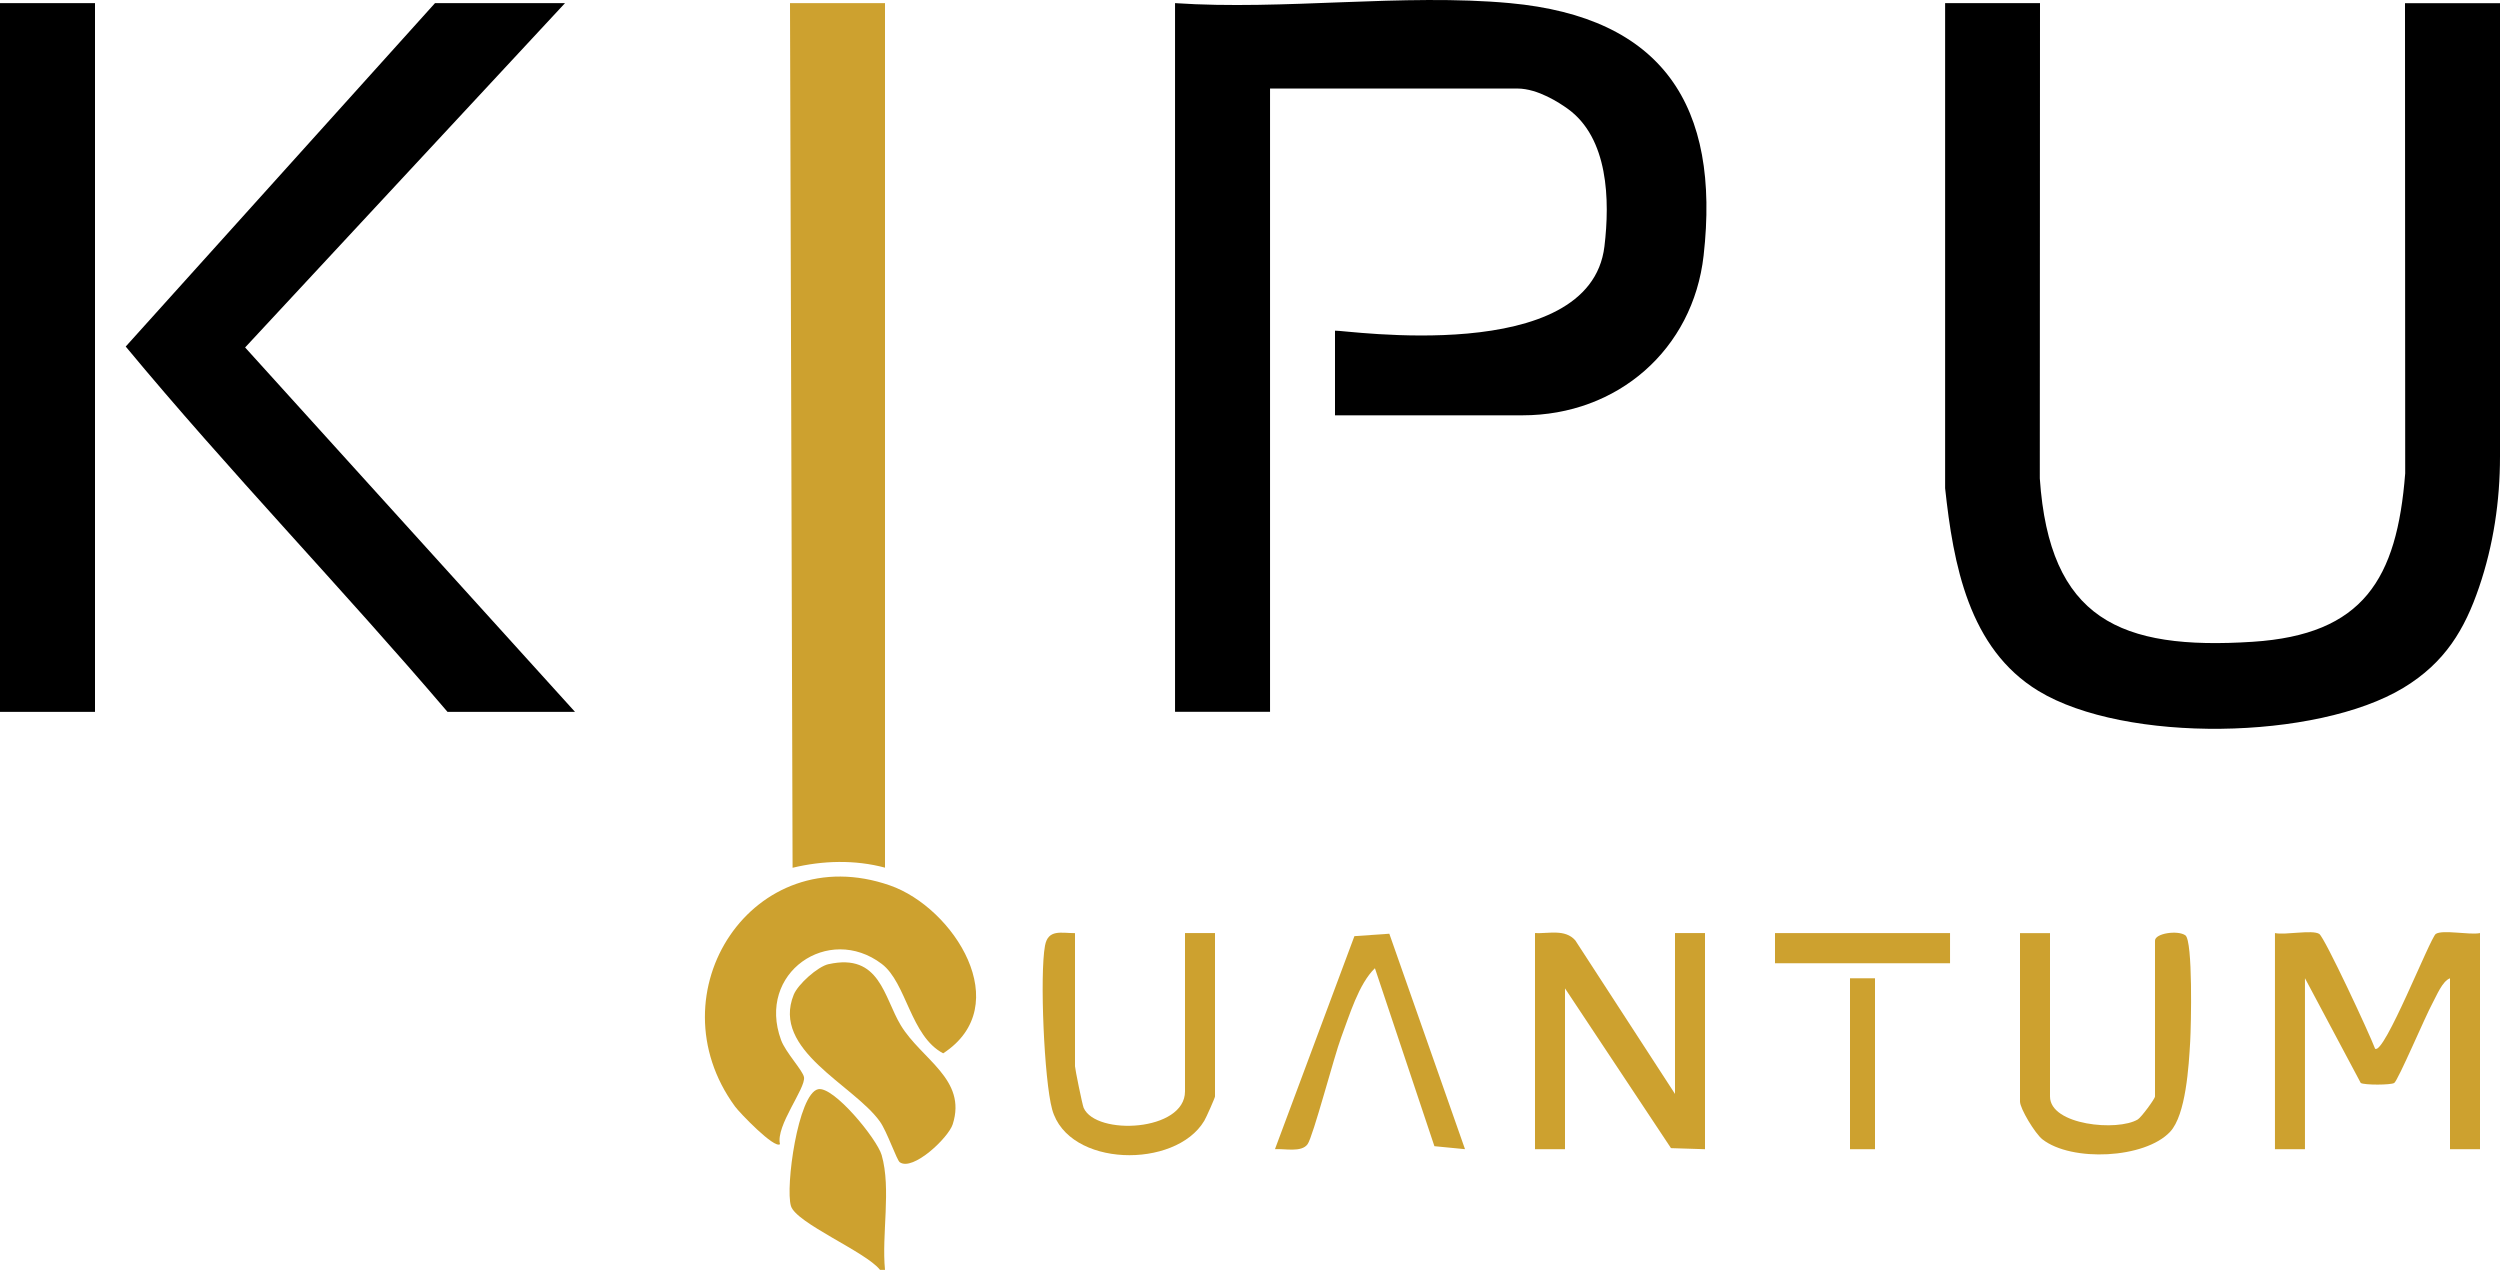
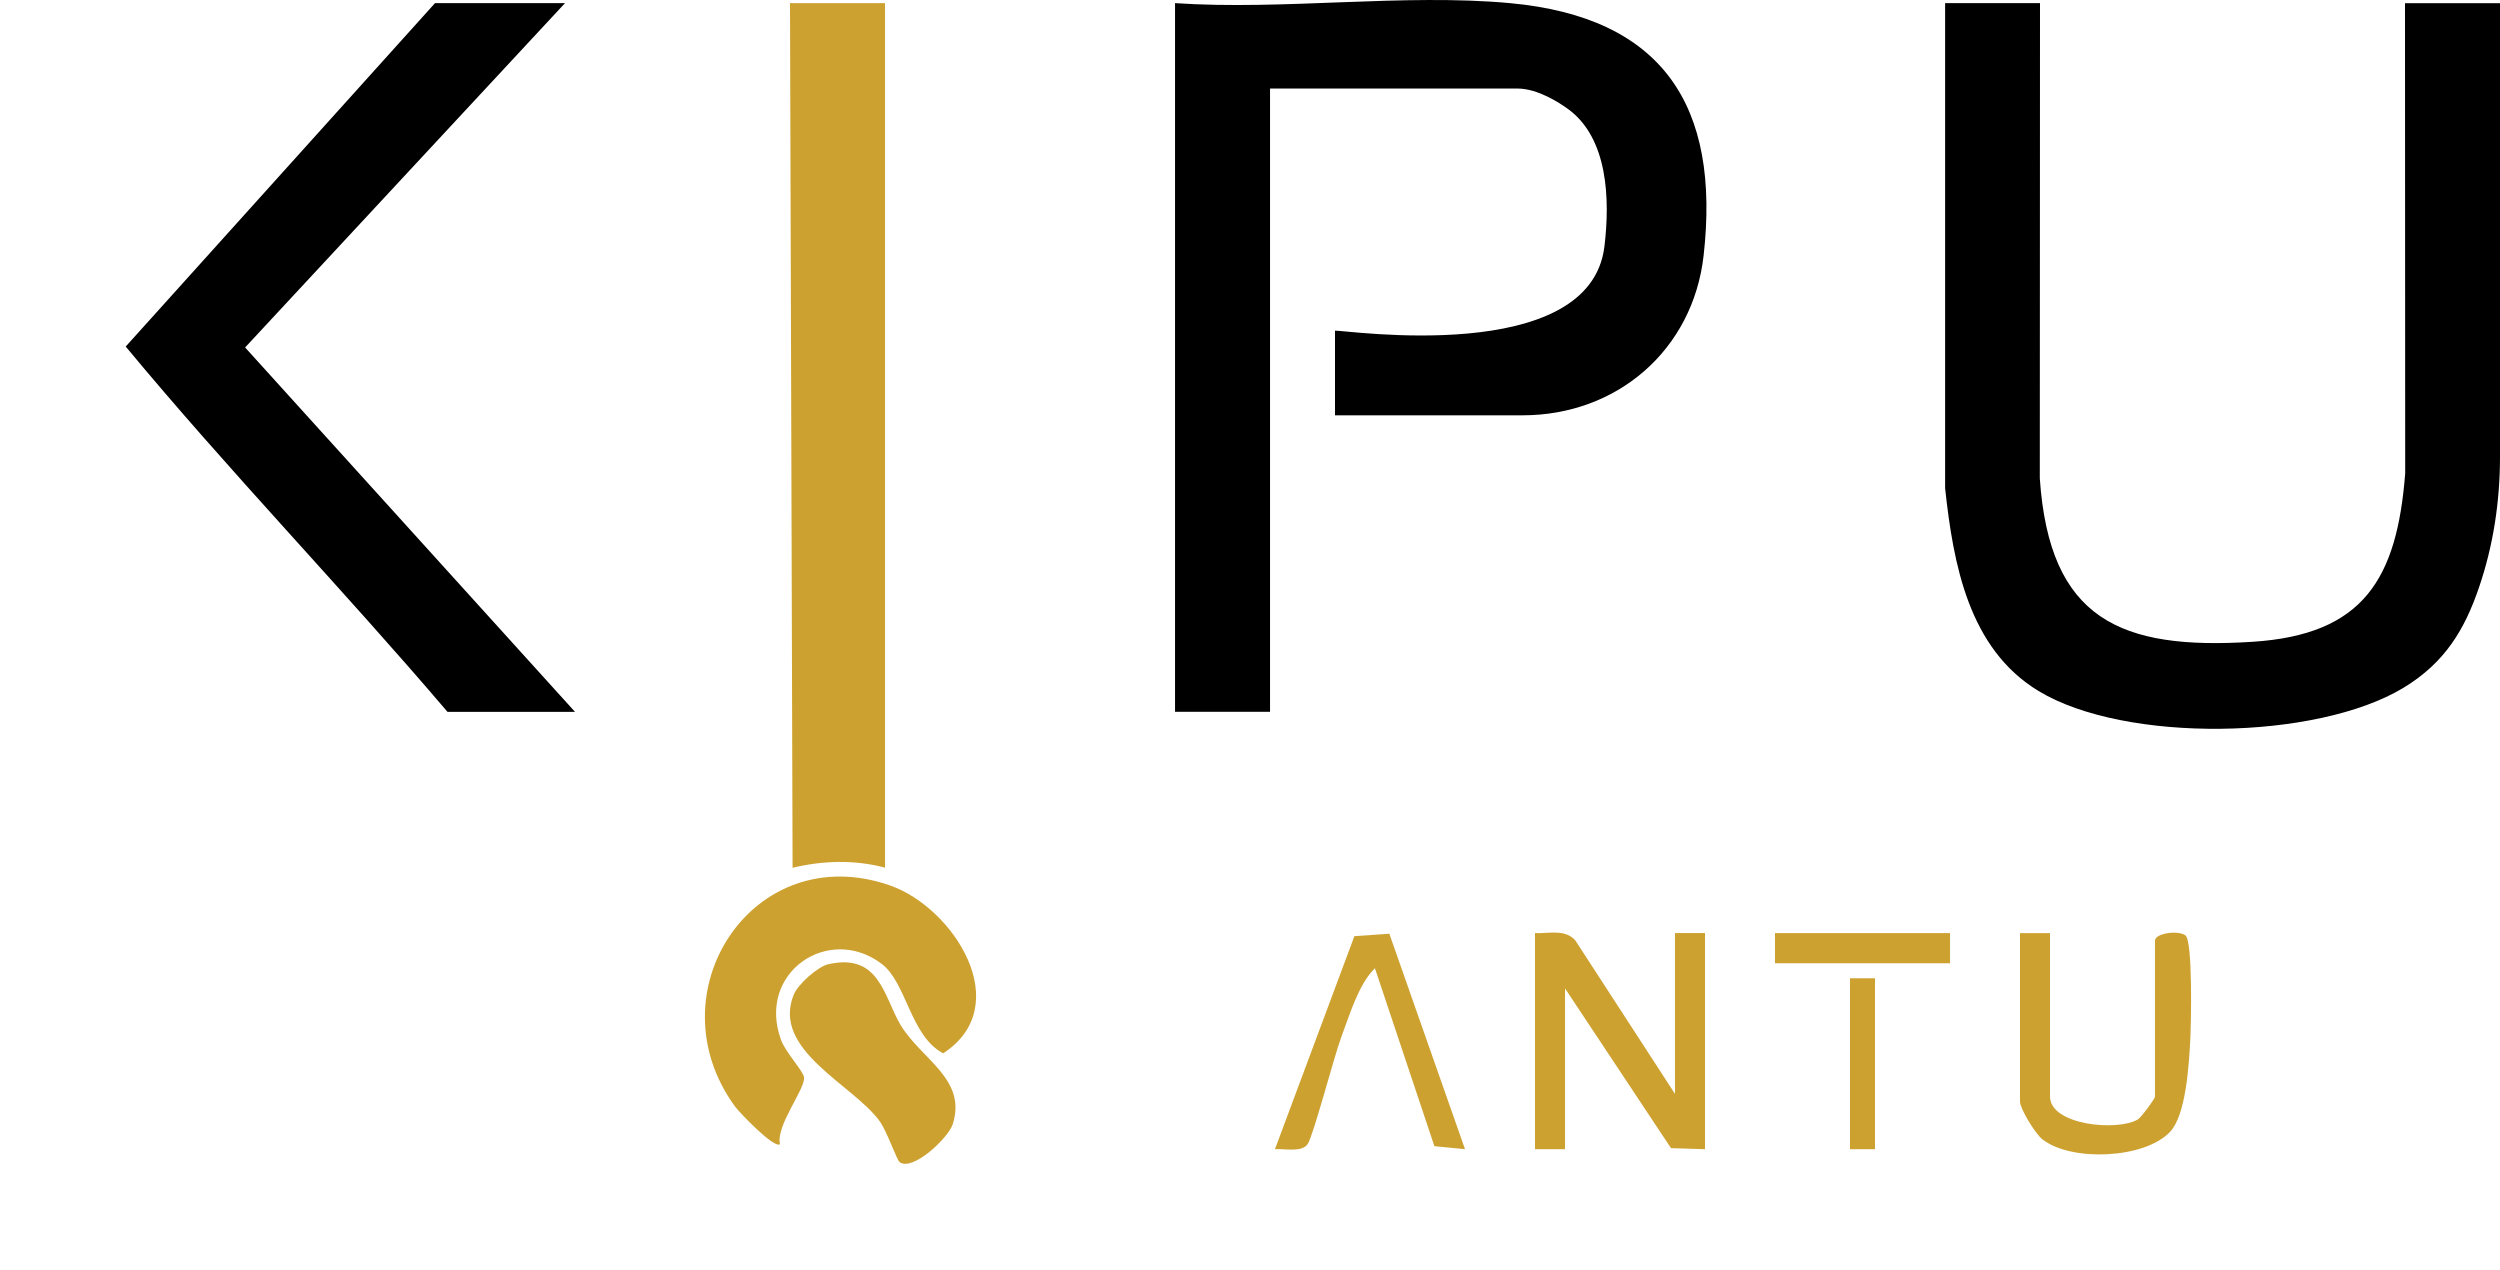
<svg xmlns="http://www.w3.org/2000/svg" width="63" height="32" viewBox="0 0 63 32" fill="none">
  <g clip-path="url(#clip0_807_3171)">
    <path d="M51.408 0.079L51.403 12.055C51.645 15.606 53.428 16.389 56.769 16.173C59.555 15.992 60.403 14.598 60.611 11.929L60.606 0.08H63V11.506C63 12.625 62.834 13.74 62.473 14.797C62.113 15.855 61.619 16.696 60.568 17.332C58.38 18.657 53.55 18.736 51.369 17.412C49.61 16.344 49.223 14.216 49.017 12.303V0.079H51.409H51.408Z" fill="black" />
    <path d="M38.052 0.079C41.896 0.434 43.358 2.659 42.931 6.441C42.664 8.808 40.762 10.466 38.367 10.466H33.642V8.333C33.858 8.31 40.068 9.257 40.432 6.208C40.571 5.048 40.534 3.476 39.502 2.738C39.303 2.596 38.761 2.234 38.242 2.231H32.005V17.938H29.611V0.079C32.332 0.264 35.372 -0.169 38.053 0.079H38.052Z" fill="black" />
    <path d="M14.238 0.079L6.177 8.756L14.49 17.939H11.277C8.626 14.828 5.769 11.87 3.168 8.733L10.962 0.079H14.238Z" fill="black" />
    <path d="M22.302 0.079V21.865C21.541 21.661 20.73 21.685 19.973 21.868L19.908 0.079H22.302Z" fill="#CDA12F" />
-     <path d="M2.394 0.079H0V17.939H2.394V0.079Z" fill="black" />
-     <path d="M22.302 32H22.176C21.822 31.547 20.063 30.824 19.932 30.392C19.787 29.914 20.111 27.567 20.614 27.449C21.001 27.357 22.101 28.701 22.218 29.109C22.462 29.959 22.214 31.109 22.302 32Z" fill="#CDA12F" />
    <path d="M19.655 28.833C19.516 28.956 18.639 28.043 18.522 27.883C16.428 25.017 18.979 21.112 22.425 22.312C24.036 22.872 25.611 25.342 23.768 26.544C22.942 26.109 22.846 24.766 22.221 24.291C20.882 23.275 19.06 24.514 19.683 26.209C19.798 26.522 20.232 26.977 20.261 27.145C20.308 27.425 19.542 28.373 19.656 28.833H19.655Z" fill="#CDA12F" />
-     <path d="M57.33 23.514C57.596 23.568 58.269 23.424 58.444 23.534C58.58 23.619 59.712 26.051 59.852 26.427C60.08 26.599 61.244 23.622 61.383 23.534C61.559 23.422 62.229 23.567 62.496 23.514V28.96H61.74V24.653C61.546 24.723 61.4 25.097 61.297 25.284C61.128 25.59 60.429 27.233 60.334 27.291C60.247 27.345 59.581 27.346 59.491 27.291L58.085 24.651V28.959H57.329V23.512L57.33 23.514Z" fill="#CDA12F" />
    <path d="M42.21 27.567V23.514H42.966V28.96L42.109 28.933L39.438 24.907V28.96H38.682V23.514C39.029 23.53 39.441 23.406 39.697 23.697L42.21 27.567Z" fill="#CDA12F" />
    <path d="M20.881 24.297C22.174 24.01 22.271 25.128 22.699 25.836C23.222 26.7 24.374 27.196 24.008 28.333C23.9 28.671 23.004 29.523 22.674 29.288C22.598 29.234 22.353 28.513 22.174 28.263C21.51 27.333 19.431 26.466 20.003 25.064C20.109 24.805 20.604 24.358 20.88 24.296L20.881 24.297Z" fill="#CDA12F" />
    <path d="M51.66 23.514V27.631C51.66 28.357 53.368 28.516 53.874 28.209C53.96 28.157 54.306 27.688 54.306 27.631V23.704C54.306 23.519 54.88 23.435 55.071 23.57C55.263 23.704 55.216 25.846 55.193 26.244C55.158 26.858 55.086 28.094 54.687 28.521C54.05 29.201 52.202 29.285 51.469 28.711C51.286 28.568 50.904 27.938 50.904 27.759V23.515H51.66V23.514Z" fill="#CDA12F" />
-     <path d="M27.09 23.514V26.87C27.09 26.932 27.274 27.837 27.308 27.918C27.621 28.626 29.862 28.514 29.862 27.503V23.514H30.618V27.631C30.618 27.663 30.398 28.161 30.347 28.245C29.62 29.464 26.919 29.421 26.514 27.957C26.312 27.222 26.199 24.56 26.334 23.831C26.412 23.407 26.745 23.516 27.09 23.515V23.514Z" fill="#CDA12F" />
    <path d="M35.011 23.53L36.918 28.959L36.147 28.884L34.648 24.399C34.238 24.796 34.009 25.581 33.798 26.141C33.622 26.61 33.088 28.65 32.95 28.835C32.794 29.048 32.375 28.942 32.129 28.959L34.131 23.591L35.009 23.53H35.011Z" fill="#CDA12F" />
    <path d="M49.141 23.514H44.73V24.274H49.141V23.514Z" fill="#CDA12F" />
    <path d="M47.25 24.653H46.62V28.96H47.25V24.653Z" fill="#CDA12F" />
  </g>
  <defs>
    <clipPath id="clip0_807_3171">
      <rect width="63" height="32" fill="white" />
    </clipPath>
  </defs>
</svg>